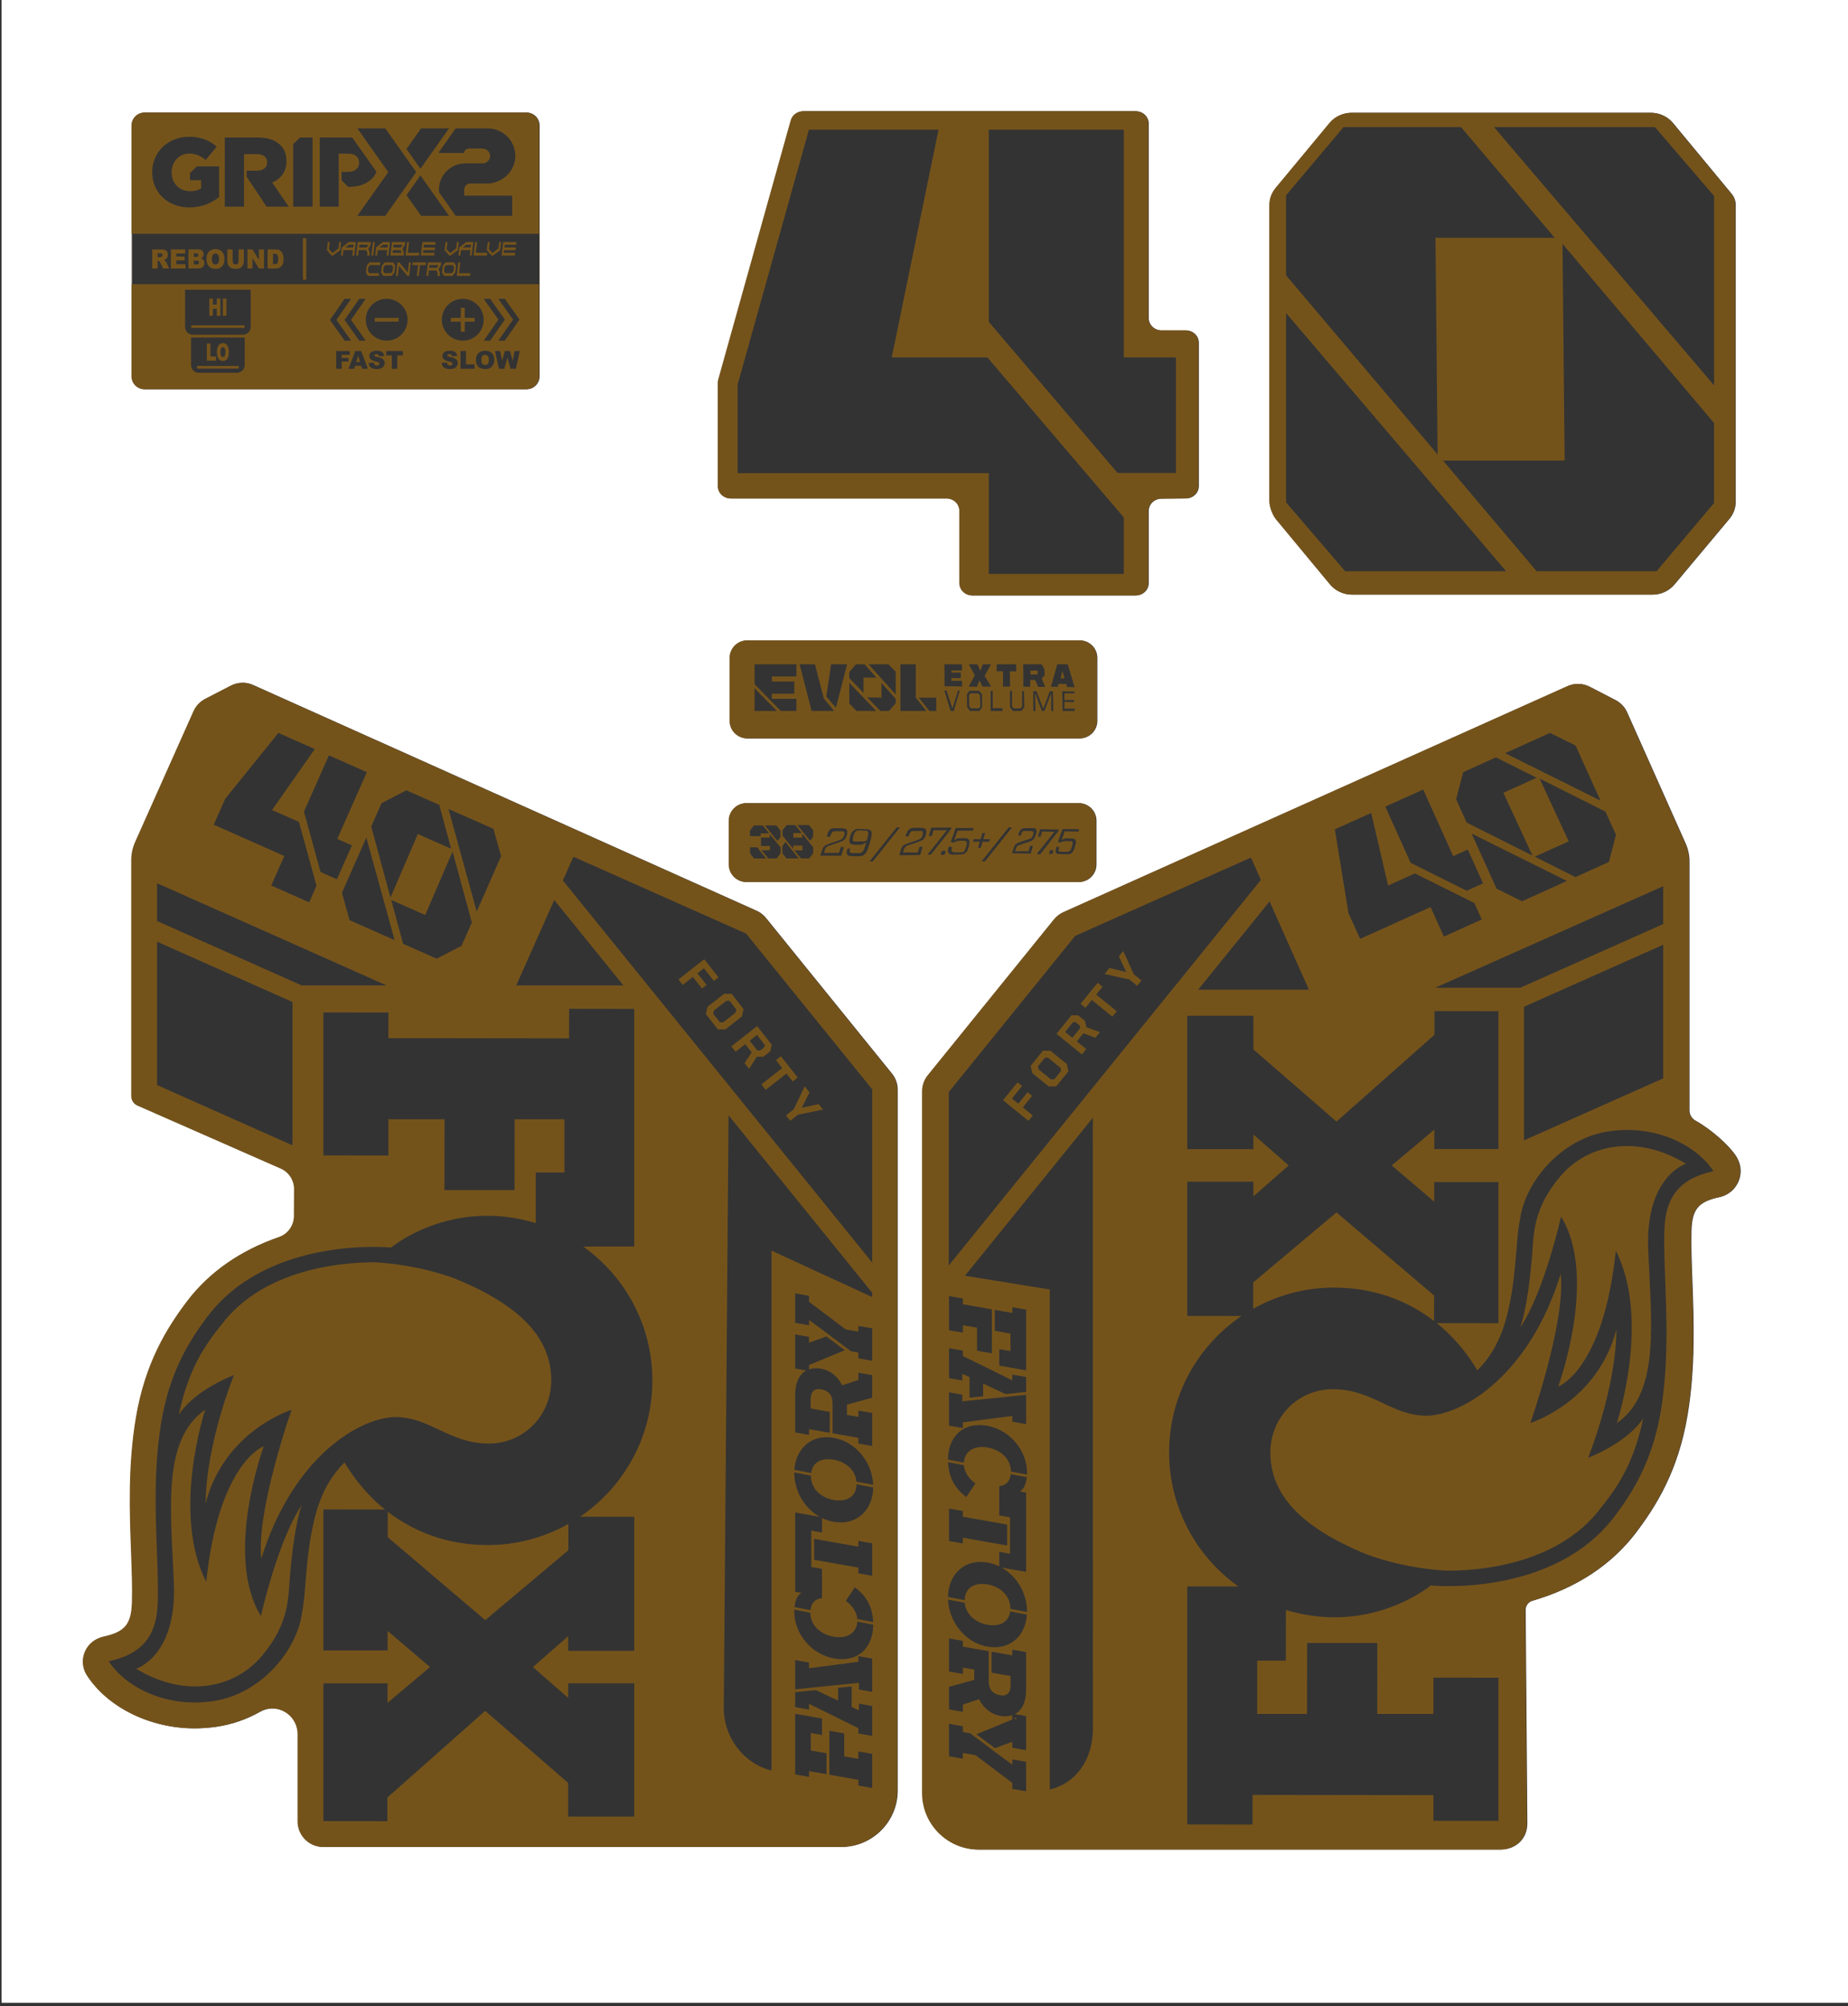
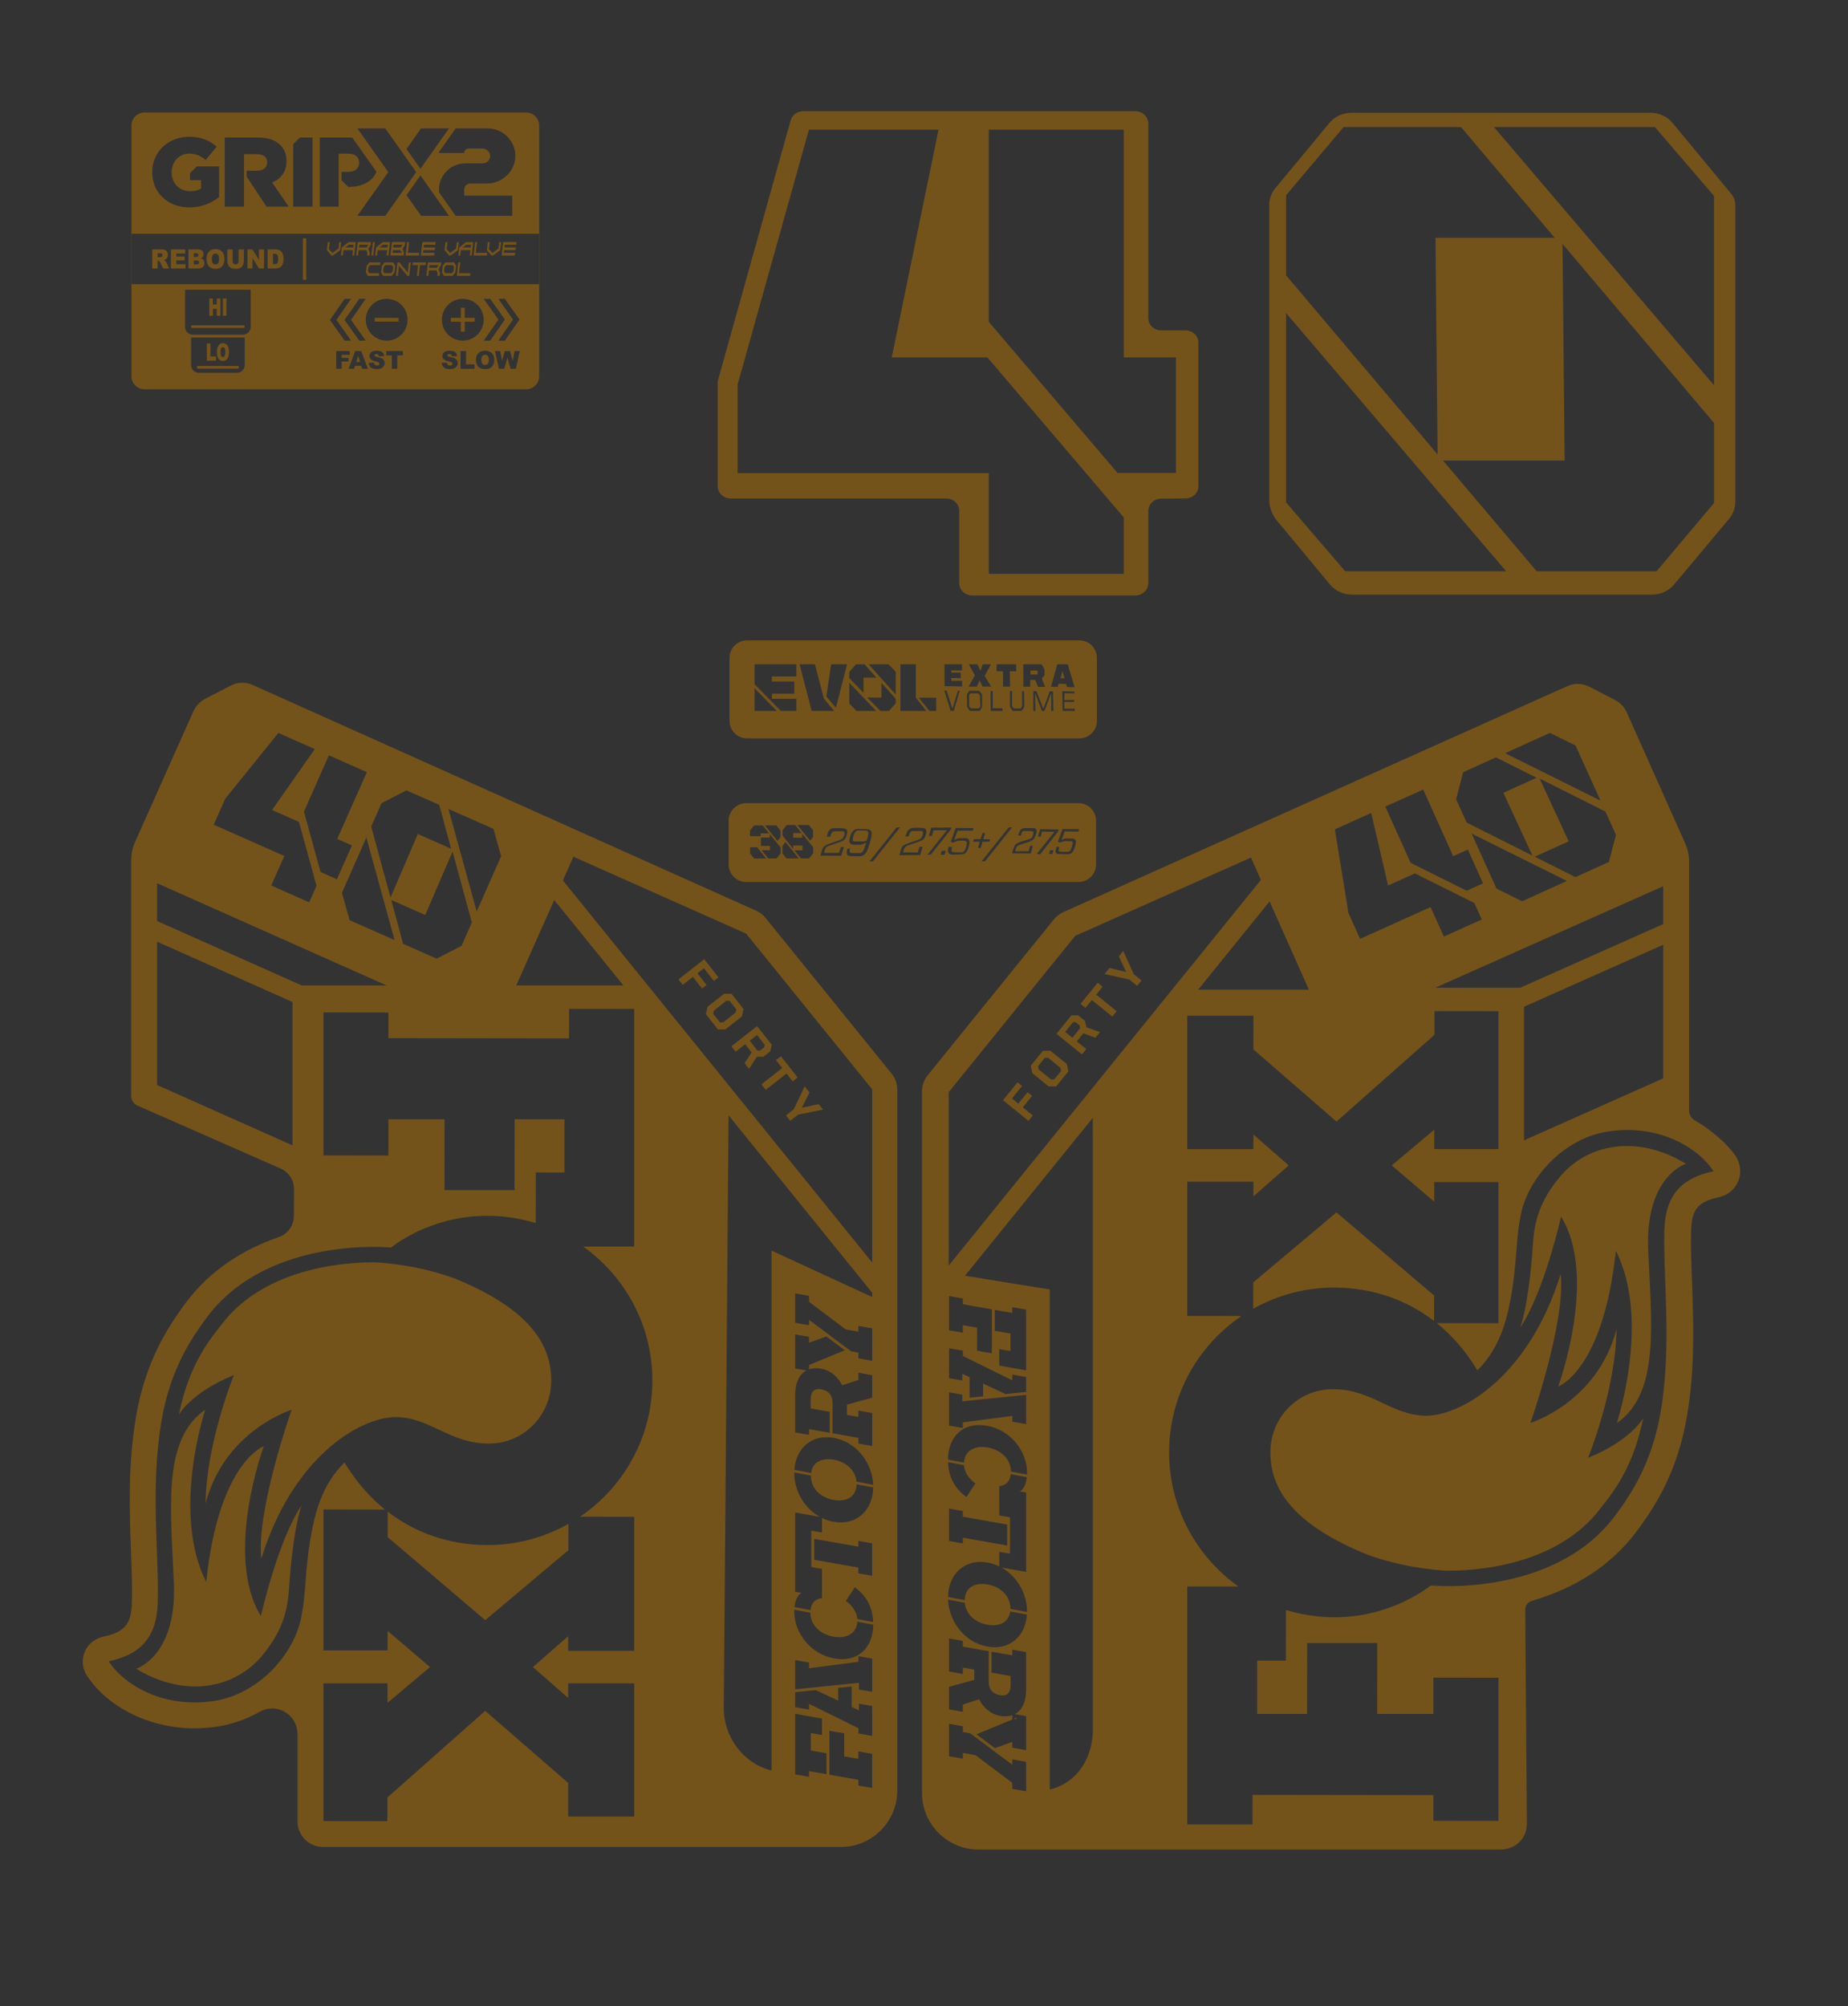
<svg xmlns="http://www.w3.org/2000/svg" xml:space="preserve" style="enable-background:new 0 0 693.796 752.957;" viewBox="0 0 693.796 752.957" height="752.957px" width="693.796px" y="0px" x="0px" version="1.1">
  <rect x="0" y="0" width="693.796" height="752.957" fill="#333333" stroke="none" />
  <style type="text/css">
	.st0{fill:#FFFFFF;}
	.st1{fill:#74531B;}
</style>
  <g id="Background">
-     <path d="M0.602-1.258v752.957h693.796V-1.258H0.602z M476.689,76.965c0-2.321,0.819-4.574,2.323-6.387   l20.248-24.411c2.011-2.425,5.057-3.838,8.277-3.838h112.303c3.22,0,6.265,1.412,8.277,3.838l22.012,26.581   c0.987,1.193,1.525,2.674,1.525,4.2v111.374c0,2.338-0.83,4.604-2.353,6.423l-20.635,24.643   c-2.012,2.404-5.044,3.801-8.246,3.801H507.731c-3.22,0-6.267-1.412-8.277-3.836l-20.248-24.411   c-1.384-1.669-2.516-4.783-2.516-6.92V76.965z M269.625,143.69c0-0.405,0.055-0.809,0.164-1.201l27.219-97.309   c0.565-2.025,2.478-3.432,4.663-3.432h124.772c2.667,0,4.828,2.075,4.828,4.633v72.988   c0,2.559,2.162,4.633,4.828,4.633h9.158c2.666,0,4.828,2.075,4.828,4.633v53.813c0,2.542-2.135,4.609-4.784,4.633   l-9.247,0.081c-2.649,0.023-4.784,2.091-4.784,4.633v27.062c0,2.559-2.162,4.633-4.828,4.633h-61.309   c-2.667,0-4.828-2.074-4.828-4.633v-27.129c0-2.559-2.162-4.633-4.828-4.633h-81.023   c-2.667,0-4.828-2.075-4.828-4.633V143.69z M405.395,277.14H280.642c-3.637,0-6.585-2.948-6.585-6.585v-23.62   c0-3.637,2.948-6.585,6.585-6.585h124.753c3.637,0,6.585,2.948,6.585,6.585v23.62   C411.98,274.192,409.032,277.14,405.395,277.14z M411.656,308.036v16.42c0,3.637-2.948,6.585-6.585,6.585H280.318   c-3.637,0-6.585-2.948-6.585-6.585v-16.42c0-3.637,2.948-6.585,6.585-6.585h124.753   C408.708,301.451,411.656,304.4,411.656,308.036z M49.515,47.109c0-2.686,2.177-4.863,4.863-4.863h143.344   c2.686,0,4.863,2.177,4.863,4.863v94.129c0,2.686-2.177,4.863-4.863,4.863H54.378c-2.686,0-4.863-2.177-4.863-4.863   V47.109z M337.036,672.041c0,11.676-9.5,21.176-21.176,21.176H121.425c-5.265-0.008-9.551-4.299-9.551-9.566   v-32.794c0-5.309-4.294-9.629-9.573-9.629c-1.611,0-3.154,0.413-4.587,1.226   c-5.129,2.906-10.627,4.804-16.339,5.636c-2.743,0.4-5.514,0.603-8.238,0.603   c-16.63,0-32.455-7.767-40.317-19.787c-2.196-3.356-2.083-7.632,0.289-10.895   c1.354-1.863,3.497-3.201,6.034-3.764c7.925-1.762,10.289-4.649,10.54-12.874   c0.165-5.428-0.073-11.877-0.325-18.705c-0.565-15.299-1.204-32.617,1.798-50.51   c3.49-20.801,11.737-33.883,19.344-43.938c8.313-10.849,19.884-18.898,34.389-23.919   c3.361-1.164,5.601-4.348,5.618-7.905l0.047-10.062c0.015-3.343-1.949-6.383-5.004-7.744l-53.838-23.665   c-1.388-0.611-2.286-1.986-2.286-3.503v-88.561c0-2.342,0.494-4.659,1.448-6.8l21.917-49.127   c0.88-1.976,2.423-3.611,4.344-4.605l9.434-4.878c1.096-0.566,2.278-0.98,3.504-1.115   c1.736-0.191,3.423,0.07,4.987,0.767l188.984,84.714c1.373,0.61,2.598,1.551,3.543,2.718l47.316,58.432   c1.38,1.704,2.131,3.829,2.131,6.019V672.041z M653.461,440.385c-0.404,4.418-3.577,8.008-7.891,8.935   c-7.917,1.698-10.277,4.508-10.523,12.53c-0.164,5.429,0.074,11.884,0.327,18.72   c0.565,15.33,1.204,32.692-1.808,50.645c-3.509,20.922-11.803,34.08-19.452,44.191   c-9.246,12.064-22.312,20.622-38.837,25.439c-1.471,0.428-2.499,1.829-2.499,3.405l0.63,80.07   c0,1.49-0.258,2.85-0.767,4.052c-1.586,3.746-5.222,5.812-9.263,5.812H367.526   c-11.69,0-21.202-9.512-21.202-21.202V409.6c0-2.194,0.752-4.322,2.134-6.027l47.376-58.504   c0.946-1.169,2.173-2.11,3.548-2.722l189.22-84.82c1.566-0.697,3.256-0.958,4.993-0.767   c1.228,0.135,2.412,0.549,3.509,1.117l9.445,4.884c1.925,0.994,3.47,2.632,4.351,4.61l21.944,49.19   c0.956,2.142,1.45,4.462,1.45,6.808v93.433c0,1.589,0.887,3.026,2.273,3.803   c6.117,3.429,12.487,9.222,15.089,13.108C653.028,435.764,653.67,438.134,653.461,440.385z" class="st0" />
-   </g>
+     </g>
  <g id="Layer_5">
</g>
  <g id="Layer_4">
</g>
  <g id="Layer_3">
</g>
  <g id="Layer_2">
</g>
  <g id="Layer_1">
    <path d="M425.644,365.644l2.904,2.355l-1.623,2.003l-2.905-2.354l-9.324-2.072l1.847-2.281l6.284,1.554   l-2.775-5.882l1.651-2.036L425.644,365.644z M413.933,370.358l-1.841-1.492l-6.414,7.914l1.841,1.492l2.387-2.944   l7.706,6.245l1.643-2.026l-7.707-6.245L413.933,370.358z M407.873,385.548l5.085,1.847l-1.714,2.115l-4.514-1.698   l-2.468,3.044l3.557,2.881l-1.634,2.013l-9.547-7.737l5.625-6.939l2.51,0.016l2.573,2.084L407.873,385.548z    M405.552,385.869l-0.213-0.981l-1.537-1.245l-0.934-0.006l-2.979,3.675l2.711,2.198L405.552,385.869z    M278.534,381.494l-6.218,4.882l-2.806-0.024l-4.514-5.749l0.641-2.731l6.219-4.884l2.804,0.024l4.514,5.748   L278.534,381.494z M276.439,378.881l-2.534-3.228l-1.219-0.02l-4.677,3.674l-0.269,1.188l2.536,3.226l1.208,0.011   l4.678-3.673L276.439,378.881z M301.007,415.803l2.911-5.782l-1.813-2.307l-4.091,8.631l-2.941,2.309l1.593,2.028   l2.941-2.309l9.372-1.907l-1.619-2.062L301.007,415.803z M286.576,396.636l-2.43-0.011l-2.93,4.547l-1.681-2.141   l2.658-4.024l-2.42-3.083l-3.599,2.829l-1.6-2.041l9.664-7.59l5.516,7.025l-0.573,2.444L286.576,396.636z    M285.352,394.301l1.555-1.222l0.213-0.909l-2.921-3.721l-2.745,2.156l2.894,3.687L285.352,394.301z M400.506,399.358   l0.6,2.741l-4.603,5.678l-2.805-0.018l-6.143-4.979l-0.599-2.74l4.602-5.678l2.807,0.018L400.506,399.358z    M398.371,401.937l-0.257-1.181l-4.621-3.745l-1.209-0.008l-2.584,3.188l0.251,1.193l4.621,3.744l1.218-0.002   L398.371,401.937z M297.61,405.908l1.863-1.464l-6.292-8.012l-1.863,1.464l2.34,2.981l-7.801,6.127l1.611,2.051   l7.801-6.128L297.61,405.908z M99.039,542.813c0,0-16.896,5.904-21.621,50.933   c-13.21-26.061-0.363-64.642-0.363-64.642c-16.409,11.32-12.86,37.893-11.769,65.243   c1.092,27.348-14.166,31.976-14.166,31.976c18.227,11.063,36.788,7.545,47.201-4.809   c10.338-12.264,9.861-21.785,10.534-29.91c1.667-20.097,4.423-26.667,4.423-26.667   c-8.982,13.2-15.324,41.604-15.324,41.604C83.936,583.75,99.039,542.813,99.039,542.813z M145.578,567.385   l-0.013,9.554l36.605,31.142l31.214-26.24l0.013-9.872c-8.984,5.056-19.354,7.951-30.404,7.937   C168.601,579.884,155.85,575.308,145.578,567.385z M334.736,402.968c1.38,1.704,2.131,3.829,2.131,6.019v263.053   c0,11.676-9.5,21.176-21.176,21.176h-194.435c-5.265-0.008-9.55-4.299-9.55-9.566v-32.794   c0-5.309-4.295-9.629-9.573-9.629c-1.611,0-3.154,0.413-4.587,1.226c-5.129,2.906-10.627,4.804-16.339,5.636   c-2.742,0.4-5.514,0.603-8.238,0.603c-16.63,0-32.455-7.767-40.317-19.787   c-2.196-3.356-2.083-7.632,0.289-10.895c1.354-1.863,3.497-3.201,6.034-3.764   c7.925-1.762,10.289-4.649,10.54-12.874c0.165-5.428-0.073-11.877-0.325-18.705   c-0.565-15.299-1.204-32.617,1.798-50.51c3.49-20.801,11.737-33.883,19.343-43.938   c8.313-10.849,19.885-18.898,34.389-23.919c3.361-1.164,5.602-4.348,5.618-7.905l0.048-10.062   c0.015-3.343-1.949-6.383-5.004-7.744l-53.838-23.665c-1.388-0.611-2.286-1.986-2.286-3.503v-88.561   c0-2.342,0.494-4.659,1.448-6.8l21.917-49.127c0.88-1.976,2.423-3.611,4.344-4.605l9.434-4.878   c1.096-0.566,2.277-0.98,3.504-1.115c1.736-0.191,3.423,0.07,4.987,0.767l188.984,84.714   c1.373,0.61,2.598,1.551,3.543,2.718L334.736,402.968z M303.726,503.964v-2.201l-5.187-0.915l-0.001,12.78   l4.216,0.744c-2.647,1.39-4.216,4.503-4.216,9.229v14.033l5.187,0.915v-2.159l7.773,1.371v-7.858l-7.135-1.258   v-3.541c0-2.72,1.36-4.12,3.912-3.671c2.934,0.517,4.295,2.399,4.295,5.118v2.14h0.004v9.26l9.69,1.709v2.159   l5.188,0.914v-12.392l-5.187-0.914v2.374l-4.296-0.758v-3.842l9.483-2.603v-8.462l-5.187-0.914v2.72l-6.081,1.993   c-1.7-3.366-4.55-5.638-7.824-6.216c-1.735-0.306-3.292-0.213-4.635,0.244v-1.621l13.457-5.559l-6.942-5.175   L303.726,503.964z M298.238,551.666l6.28,1.193c0.507-4.04,3.963-5.789,8.476-4.993   c4.598,0.811,8.143,3.881,8.549,8.23l6.274,1.192c-0.342-8.355-6.359-16.134-14.823-17.627   C304.671,538.194,298.754,543.65,298.238,551.666z M327.452,498.562l-5.188-0.914v2.159l-4.761-0.84l-13.776-10.374   v-2.245l-5.188-0.915v11.053l5.188,0.915v-1.987l7.781,5.733l-0.05,0.019l8.07,6.016l2.736,0.482v2.159   l5.188,0.915V498.562z M211.316,330.457L327.451,473.873v-65.024l-47.316-58.431l-64.856-28.877L211.316,330.457z    M193.803,369.864h40.247l-25.969-32.069L193.803,369.864z M168.364,303.617l10.607,38.494l9.163-20.742   l-2.873-10.287l-14.632-6.464L168.364,303.617z M151.352,354.255l12.584,5.559l9.339-4.808l3.873-8.767   l-7.241-26.651l-10.26,23.835l-12.77-5.641L151.352,354.255z M137.541,314.346l-9.163,20.742l2.873,10.287   l14.632,6.464l2.265,1.001L137.541,314.346z M139.365,310.218l7.241,26.651l10.26-23.835l12.515,5.529l-4.475-16.473   l-12.329-5.447l-9.339,4.808L139.365,310.218z M123.478,283.497l-9.366,21.137l6.223,22.646l6.159,2.73   l5.631-12.709l-5.498-2.436l11.101-25.053L123.478,283.497z M80.237,309.532l26.502,11.744l-4.912,11.085   l14.249,6.315l2.751-6.208l-6.588-23.98l-10.097-4.474l16.038-22.866l-13.676-6.059l-19.955,24.71L80.237,309.532   z M109.815,376.075l-50.843-22.637v53.807l50.843,22.637V376.075z M113.27,369.865h31.88l-86.179-38.37v14.194   L113.27,369.865z M217.784,569.263c16.354-11.095,27.112-29.812,27.14-51.047   c0.027-20.774-10.23-39.127-25.962-50.345h19.149v-89.205l-24.462-0.034l-0.014,11.106l-67.811-0.09v-9.623   l-24.404-0.03v53.669l24.404,0.03V420.088h21.071l-0.032,26.59h26.314l0.036-26.59h18.689v19.985l-10.749-0.014   l-0.025,18.993c-31.939-9.618-54.296,9.189-54.296,9.189s-45.578-4.595-68.724,25.613   c-6.511,8.606-14.301,20.449-17.538,39.749c-4.208,25.09-0.807,50.224-1.346,67.924   c-0.421,13.804-7.209,19.6-18.419,22.005c6.093,9.317,20.964,17.611,39.169,14.955   c18.206-2.656,31.726-19.303,33.438-33.423c1.234-5.654,1.243-15.417,2.876-25.987   c1.705-10.169,4.011-21.167,13.054-30.201c0,0,5.51,9.974,15.216,17.698l-23.137-0.029v0.001v52.92h24.092   l0.009-7.349l15.918,13.577l-15.953,13.431l0.01-7.307h-24.076v51.693l24.008,0.031l0.01-8.886l36.733-32.523   l31.143,27.059v12.617h24.797v-50.003h-24.797v5.468l-13.229-11.579l13.229-11.586v5.487h24.797v-50.308   L217.784,569.263z M289.661,469.389l37.791,17.43v-1.614l-53.928-66.595l-1.796,222.333   c-0.105,10.921,7.323,20.996,17.934,23.585V469.389z M298.197,552.813c0,6.777,3.754,13.268,9.579,16.497   l-9.239-1.629v24.61v0.519v4.618l2.382,0.42c-1.374,0.688-2.338,2.607-2.628,5.333l5.996,1.139   c0.281-2.678,1.804-4.292,4.328-4.467v-5.266v-0.52v-5.223l-4.04-0.712v-2.893h0.001v-7.858h-0.001v-2.893   l4.04,0.713v-5.447c1.365,0.66,2.828,1.153,4.38,1.427c8.636,1.523,14.721-4.396,14.835-12.901l-6.253-1.19   c-0.082,4.68-3.746,6.74-8.582,5.887c-4.889-0.863-8.547-4.271-8.547-9.063c0-0.027,0.003-0.051,0.004-0.079   l-6.251-1.188C298.201,552.703,298.197,552.757,298.197,552.813z M322.263,588.359v2.159l5.187,0.914v-12.176   l-5.187-0.915v2.159l-16.611-2.929v7.858L322.263,588.359z M317.543,600.866c1.292,0.843,4.033,3.266,4.31,6.795   l5.958,1.133c-0.218-5.472-2.325-9.617-6.866-13.07L317.543,600.866z M310.295,658.047l-5.891-1.039v-6.563   l4.209,0.743l0.001-6.175l-10.078-1.778v22.755l5.188,0.915v-2.159l6.571,1.158V658.047z M303.725,626.147v-2.158   l-5.188-0.915v10.966l23.716-2.403v0.002l0.223-0.025v2.504l4.975,0.877V622.516l-5.187-0.914v2.116L303.725,626.147z    M327.45,658.265l-5.188-0.914v2.806l-5.314-0.937v-8.636l-5.572-0.981v8.634h-0.005v7.858l10.89,1.92v2.159   l5.188,0.914V658.265z M327.451,640.305l-4.975-0.876l-0.001,2.504l-2.721-1.258v-7.701l-5.102,0.518v4.771   l-8.395-3.921l-7.721,0.783v5.608l5.187,0.914v-2.158l18.539,9.142v1.986l5.188,0.915V640.305z M327.834,609.787   l-5.974-1.136c-0.227,4.38-4.001,6.52-8.866,5.662c-5-0.882-8.733-4.33-8.757-9.013l-6.02-1.144   c-0.012,0.265-0.019,0.534-0.019,0.812c0,7.987,6.25,15.955,14.966,17.491   C322.297,624.071,327.822,618.236,327.834,609.787z M261.841,365.313l2.423-1.9l3.748,4.773l1.723-1.354   l-5.35-6.813l-9.665,7.591l1.601,2.039l3.811-2.992l3.43,4.37l1.71-1.342L261.841,365.313z M387.485,411.302   l-1.688-1.368l-3.5,4.317l-2.391-1.94l3.821-4.715l-1.703-1.379l-5.454,6.73l9.547,7.737l1.632-2.014l-3.763-3.05   L387.485,411.302z M183.546,541.809c13.107,0,23.408-10.594,23.408-23.701c0-15.204-10.521-27.739-36.139-38.215   c-12.973-4.783-25.345-5.88-30.102-6.114c-7.301,0-40.644,0.531-57.888,23.821   c-3.878,4.872-8.338,10.762-11.957,20.315c-1.412,3.74-2.689,8.055-3.726,13.071c0,0,4.492-8.32,20.689-14.896   c0,0-10.43,25.599-10.645,48.171c7.181-27.44,32.276-35.108,32.276-35.108s-13.323,37.87-11.372,55.911   c11.512-37.386,36.067-52.804,50.152-53.204C161.621,531.861,168.567,541.809,183.546,541.809z M653.293,440.385   c-0.404,4.418-3.577,8.008-7.891,8.935c-7.917,1.698-10.277,4.508-10.523,12.53   c-0.164,5.429,0.074,11.884,0.327,18.72c0.565,15.33,1.204,32.692-1.808,50.645   c-3.508,20.922-11.803,34.08-19.452,44.191c-9.246,12.064-22.311,20.622-38.836,25.439   c-1.472,0.428-2.499,1.829-2.499,3.405l0.629,80.07c0,1.49-0.258,2.85-0.767,4.052   c-1.586,3.746-5.222,5.812-9.263,5.812H367.357c-11.69,0-21.202-9.512-21.202-21.202V409.6   c0-2.194,0.752-4.322,2.134-6.027l47.376-58.504c0.946-1.169,2.173-2.11,3.548-2.722l189.22-84.82   c1.566-0.697,3.256-0.958,4.993-0.767c1.228,0.135,2.412,0.549,3.509,1.117l9.445,4.884   c1.924,0.994,3.469,2.632,4.351,4.61l21.944,49.19c0.956,2.142,1.45,4.462,1.45,6.808v93.433   c0,1.589,0.887,3.026,2.273,3.803c6.117,3.429,12.487,9.222,15.089,13.108   C652.859,435.764,653.501,438.134,653.293,440.385z M538.845,370.722h31.92l53.66-23.892v-14.211L538.845,370.722z    M572.157,377.861v50.151l52.268-23.27v-50.152L572.157,377.861z M571.433,338.268l14.594-6.598l2.259-1.021   l-35.799-17.796l9.353,20.688L571.433,338.268z M602.731,304.608l-24.717-12.398l10.928,23.572l-12.737,5.758   l15.277,7.663l12.551-5.675l2.65-10.178L602.731,304.608z M565.07,282.695l35.799,17.796l-9.354-20.688   l-9.592-4.728l-14.594,6.598L565.07,282.695z M546.673,299.992l3.953,8.744l24.717,12.398l-10.928-23.572   l12.482-5.644l-15.277-7.663l-12.297,5.56L546.673,299.992z M520.083,302.74l9.512,21.103l21.049,10.482   l6.149-2.771l-5.72-12.689l-5.489,2.475l-11.275-25.013L520.083,302.74z M501.139,311.28l5.106,31.389   l4.38,9.716l26.46-11.927l4.988,11.067l14.227-6.412l-2.794-6.197l-22.288-11.101l-10.081,4.545l-6.346-27.235   L501.139,311.28z M476.644,338.326l-26.835,33.139h41.59L476.644,338.326z M356.184,474.993l117.2-144.731   l-3.734-8.389l-65.983,29.378l-47.483,58.636V474.993z M361.486,489.513v-2.162l-5.195-0.916v12.84l5.195,0.916   v-2.81l5.32,0.938v8.646l5.579,0.983v-8.646l0.005,0.001v-7.868L361.486,489.513z M379.367,500.534v6.571   l-4.214-0.743v6.182l10.09,1.779v-22.782l-5.195-0.916v2.162l-6.579-1.16v7.867L379.367,500.534z    M361.486,508.923v-1.988l-5.194-0.916l-0.001,11.24l4.982,0.878v-2.508l2.724,1.259v7.71l5.108-0.518v-4.779   l8.406,3.926l7.731-0.783v-5.615l-5.195-0.915v2.161L361.486,508.923z M380.048,531.434v2.161l5.193,0.916v-10.979   l-23.745,2.406l-0.001-0.002l-0.222,0.025v-2.508l-4.982-0.878v12.494l5.195,0.915v-2.118L380.048,531.434z    M355.909,547.816l5.981,1.137c0.227-4.386,4.006-6.528,8.876-5.669c5.008,0.883,8.744,4.335,8.768,9.024   l6.027,1.145c0.013-0.265,0.02-0.535,0.02-0.812c0-7.998-6.258-15.976-14.984-17.515   C361.451,533.513,355.919,539.356,355.909,547.816z M356.291,578.385l5.194,0.915v-2.162l16.632,2.933v-7.868   l-16.632-2.933v-2.162l-5.194-0.915V578.385z M362.805,561.896l3.406-5.149c-1.293-0.843-4.038-3.269-4.315-6.802   l-5.965-1.135C356.149,554.289,358.258,558.439,362.805,561.896z M385.241,661.257l-5.195-0.915v1.988l-7.791-5.74   l0.049-0.018l-8.081-6.024l-2.74-0.483v-2.162l-5.194-0.916l-0.001,12.192l5.195,0.916v-2.162l4.768,0.841   l13.793,10.386v2.248l5.195,0.915V661.257z M385.241,644.094l-4.222-0.745c2.65-1.392,4.221-4.509,4.221-9.24   v-14.05l-5.194-0.915v2.161l-7.782-1.372v7.869l7.144,1.259v3.546c0,2.723-1.362,4.127-3.917,3.675   c-2.938-0.518-4.3-2.402-4.3-5.125v-2.143h-0.004v-9.271l-9.702-1.71v-2.162l-5.195-0.916v12.409l5.195,0.915v-2.379   l4.3,0.758v3.847l-9.495,2.606v8.473l5.194,0.916v-2.723l6.088-1.997c1.703,3.37,4.556,5.646,7.833,6.223   c1.738,0.306,3.297,0.214,4.641-0.244v1.623l-13.474,5.565l6.951,5.182l6.523-2.361v2.205l5.194,0.915V644.094z    M385.541,606.009l-6.288-1.196c-0.508,4.046-3.967,5.797-8.486,5c-4.605-0.812-8.153-3.886-8.56-8.241   l-6.282-1.195c0.343,8.367,6.367,16.154,14.842,17.649C379.101,619.497,385.024,614.034,385.541,606.009z    M385.582,604.86c0-6.785-3.759-13.283-9.59-16.517l9.249,1.631v-24.641v-0.52v-4.624l-2.385-0.421   c1.375-0.688,2.34-2.611,2.631-5.339l-6.003-1.141c-0.282,2.682-1.807,4.297-4.333,4.473v5.272l-0.001,5.751   l4.046,0.713v2.897h-0.001v7.867v0.001v2.896l-4.045-0.713v5.453c-1.367-0.661-2.832-1.155-4.385-1.429   c-8.645-1.525-14.739,4.401-14.853,12.918l6.261,1.19c0.082-4.686,3.751-6.748,8.592-5.894   c4.896,0.864,8.558,4.276,8.558,9.074c0,0.027-0.003,0.052-0.004,0.08l6.258,1.19   C385.579,604.971,385.582,604.917,385.582,604.86z M410.302,648.562l-0.017-229.033l-48.01,59.288l31.854,5.165   v187.674C404.752,669.064,410.407,659.496,410.302,648.562z M643.297,439.588   c-6.101-9.328-20.99-17.633-39.218-14.974s-31.766,19.328-33.48,33.465c-1.235,5.661-1.244,15.436-2.879,26.019   c-1.707,10.182-4.016,21.193-13.07,30.239c0,0-5.517-9.987-15.235-17.721l23.166,0.029v-0.001v-52.986H538.46   l-0.01,7.357l-15.937-13.593l15.972-13.448l-0.009,7.316h24.105v-51.758l-24.038-0.031l-0.01,8.897l-36.779,32.564   l-31.182-27.093V381.236h-24.829v50.067h24.829v-5.474l13.246,11.594l-13.246,11.601v-5.494h-24.829v50.371   l20.352,0.025c-16.374,11.108-27.146,29.85-27.174,51.111c-0.027,20.8,10.243,39.176,25.995,50.408h-19.173v89.316   l24.493,0.034l0.015-11.12l67.896,0.09v9.635l24.434,0.03v-53.736l-24.434-0.03v13.623h-21.097l0.032-26.623   h-26.346l-0.036,26.623h-18.712v-20.009l10.763,0.014l0.025-19.017c31.979,9.63,54.364-9.2,54.364-9.2   s45.635,4.6,68.81-25.645c6.519-8.618,14.319-20.475,17.56-39.8c4.214-25.122,0.808-50.286,1.349-68.009   C625.277,447.799,632.074,441.994,643.297,439.588z M269.457,182.463v-38.773c0-0.405,0.055-0.809,0.164-1.201   l27.219-97.309c0.565-2.025,2.478-3.432,4.663-3.432h124.772c2.666,0,4.828,2.075,4.828,4.633v72.988   c0,2.559,2.162,4.633,4.828,4.633h9.158c2.667,0,4.828,2.075,4.828,4.633v53.813c0,2.542-2.135,4.609-4.784,4.633   l-9.247,0.081c-2.649,0.023-4.784,2.091-4.784,4.633v27.062c0,2.559-2.162,4.633-4.828,4.633h-61.309   c-2.667,0-4.828-2.074-4.828-4.633v-27.129c0-2.559-2.162-4.633-4.828-4.633h-81.023   C271.618,187.096,269.457,185.022,269.457,182.463z M371.214,120.795l48.353,56.73h21.916v-43.368h-19.566V48.669   h-50.703V120.795z M276.912,177.584h94.303v37.826h50.701v-21.182l-51.199-60.07h-35.928l17.567-85.49h-48.66   l-26.784,95.703V177.584z M389.539,251.684l-2.683,0.017l0.035,1.47l2.683-0.017L389.539,251.684z    M367.318,260.267l-2.968-0.059l-0.537,0.648l0.079,4.282l0.546,0.693l2.967,0.059l0.667-0.675l-0.208-4.255   L367.318,260.267z M538.392,495.805l0.013-9.566l-36.651-31.181L470.5,481.331l-0.013,9.885   c8.995-5.062,19.378-7.961,30.442-7.947C515.339,483.29,528.107,487.872,538.392,495.805z M585.707,441.608   c-10.351,12.28-9.872,21.812-10.547,29.948c-1.669,20.122-4.429,26.7-4.429,26.7   c8.993-13.217,15.343-41.656,15.343-41.656c14.038,22.818-1.085,63.807-1.085,63.807s16.916-5.912,21.648-50.997   C619.863,495.505,607,534.133,607,534.133c16.429-11.334,12.876-37.941,11.783-65.324   c-1.093-27.383,14.183-32.016,14.183-32.016C614.716,425.717,596.133,429.239,585.707,441.608z M596.211,547.162   c0,0,10.444-25.631,10.658-48.231c-7.19,27.474-32.316,35.152-32.316,35.152s13.34-37.917,11.386-55.982   c-11.526,37.434-36.112,52.871-50.214,53.272c-13.398,0-20.352-9.961-35.35-9.961   c-13.124,0-23.438,10.607-23.438,23.731c0,15.223,10.535,27.774,36.185,38.263   c12.991,4.789,25.377,5.887,30.14,6.122c7.31,0,40.695-0.532,57.962-23.851   c3.882-4.878,8.347-10.775,11.971-20.341c1.415-3.745,2.692-8.065,3.731-13.088   C616.926,532.248,612.428,540.579,596.211,547.162z M411.812,270.555c0,3.637-2.948,6.585-6.585,6.585H280.473   c-3.637,0-6.585-2.948-6.585-6.585v-23.62c0-3.637,2.948-6.585,6.585-6.585h124.753c3.637,0,6.585,2.948,6.585,6.585   V270.555z M318.849,254.496l5.351,5.577v-5.746h4.808l-4.425-5.004h-3.229l-2.504,2.887V254.496z M291.655,266.843   l-8.375-8.535v8.535H291.655z M298.981,249.323h-15.702v7.463l6.496,6.619v-0.001l3.376,3.439h5.83v-4.562h-9.206   v-1.917h8.423v-4.562h-8.423v-1.917h9.206V249.323z M313.17,266.843l-3.894-4.708l-3.314-12.812h-5.774   l4.521,17.521H313.17z M318.019,249.323h-5.989l-1.806,12.092l3.612,4.213L318.019,249.323z M328.96,266.843   l-10.111-10.57v7.783l2.732,2.786H328.96z M336.275,262.261l-5.351-5.949v5.527l-5.372-0.077l4.99,5.082h3.229   l2.504-2.887V262.261z M336.275,252.109l-2.732-2.786h-7.445l10.177,11.371V252.109z M347.787,266.843l-3.967-5.008   v-12.512h-5.774v12.546v4.975h5.774H347.787z M351.484,261.869h-6.546l4.002,4.975h2.545V261.869z M360.332,259.197   l-0.671,0.004l-2.098,6.747l-2.21-6.797l-0.8,0.03l2.317,7.662h1.212L360.332,259.197z M361.225,257.669   l-0.04-2.141l-4.024,0.025l0.045-1.084l3.509,0.081l-0.039-2.141l-3.483,0.048l-0.03-0.799l4.024-0.026   l-0.039-2.309h-4.024h-0.413h-2.141l0.051,8.234l1.883,0.014l0.67-0.004L361.225,257.669z M368.73,265.387   l-0.057-4.824l-1.065-1.258l-3.638-0.054l-0.946,1.27l0.057,4.824l1.065,1.498h3.638L368.73,265.387z    M368.888,257.698l3.225,0.005l-2.451-4.061l2.399-4.32h-3.096l-0.889,2.498l-1.123-2.498h-3.252l2.295,4.137   l-2.347,4.246l3.096,0.032l0.991-2.354L368.888,257.698z M376.374,266.843l-0.031-1.015l-3.638-0.054l0.011-6.45   l-0.8,0.031l0.02,7.488H376.374z M376.564,251.947l-0.015,5.779l2.683-0.017l-0.114-5.752l2.425,0.036   l-0.066-2.67h-7.276l-0.063,2.588L376.564,251.947z M384.569,265.337l-0.14-5.881l-0.698-0.124l-0.015,5.779   l-0.51,0.777l-2.554-0.009l-0.702-0.795l0.015-5.779l-0.8,0.031l0.038,6.036l1.066,1.472h3.224   L384.569,265.337z M386.776,255.21l1.883,0.013l1.075,2.599l2.683-0.017l-1.31-3.088l1.075-1.297l-0.066-2.269   l-1.093-1.829h-4.18h-0.541h-2.142l0.051,8.432l2.554,0.01L386.776,255.21z M395.466,266.843l-0.149-7.353   l-1.212-0.018l-2.41,6.542l-2.57-6.588l-1.213-0.018l0.02,7.435h0.8l-0.145-6.769l2.571,6.769h0.955   l2.538-6.679l0.016,6.679H395.466z M397.413,256.639l2.838,0.085l0.369,1.133l2.838,0.085l-2.606-8.619h-2.297   h-0.284h-1.341l-2.374,8.444l2.554,0.01L397.413,256.639z M403.541,266.843l-0.031-0.853l-3.896-0.001l0.009-2.554   l3.638,0.054l-0.031-0.799l-3.611,0.074l0.009-2.554l3.767,0.028l-0.004-0.671l-4.593-0.126l0.149,7.401H403.541z    M324.674,311.739l-2.172-0.06c-0.512-0.021-0.878,0.055-1.193,0.374c-0.218,0.172-0.533,0.491-0.916,1.714   c-0.286,1.075-0.307,1.588-0.135,1.807c0.172,0.218,0.441,0.29,1.198,0.261l2.025-0.037   c0.66,0.117,1.269-0.008,1.95-0.403c0.74-2.567,0.639-3.054,0.32-3.37   C325.577,311.806,325.308,311.735,324.674,311.739z M411.488,308.036v16.42c0,3.637-2.948,6.585-6.585,6.585H280.15   c-3.637,0-6.585-2.948-6.585-6.585v-16.42c0-3.637,2.948-6.585,6.585-6.585h124.753   C408.54,301.451,411.488,304.4,411.488,308.036z M299.356,309.66l4.776,5.891l1.123-1.419v-2.527l-1.556-1.945   h-3.744H299.356z M287.163,309.798l4.731,5.836l1.117-1.412v-2.5l-1.54-1.924h-3.732H287.163z M281.583,313.845   h4v-1.043h1.257h0.901h1.047l-2.435-3.003h-3.259l-1.511,1.888V313.845z M287.637,322.207l-3.397-4.19h-2.643   v2.302l1.511,1.888h3.732H287.637z M293.055,318.065l-4.057-5.005v1.288h-3.316v3.147h3.373v1.619h-1.315h-0.901   h-0.899l2.508,3.093h3.068l1.54-1.906V318.065z M299.906,322.204l-4.99-6.155l-1.172,1.465v2.763l1.542,1.927   h3.803H299.906z M305.299,318l-4.102-5.059v1.446h-1.243h-0.866h-1.257v-1.709h1.257h0.866h1.03l-2.446-3.018   h-3.194l-1.556,1.945v2.042l4,4.934v-1.23h1.301h0.866h1.301v1.818h-1.301h-0.866h-0.824l2.461,3.036h3.017   l1.556-1.927V318z M317.9,313.393c0.286-1.075,0.282-1.71-0.184-2.122c-0.294-0.193-0.71-0.362-1.735-0.404   l-2.416-0.009c-0.904-0.068-1.513,0.058-2.046,0.55c-0.412,0.467-0.727,0.786-1.106,2.643l1.269-0.008   c0.383-1.223,0.576-1.517,0.795-1.689c0.315-0.319,0.559-0.37,1.071-0.349l2.416,0.009   c0.487-0.101,0.756-0.029,0.929,0.19c0.197,0.34,0.273,0.706,0.033,1.39c-0.336,0.832-0.433,0.979-0.652,1.151   c-0.219,0.172-0.437,0.345-1.143,0.617l-3.676,1.268c-0.95,0.323-1.412,0.546-1.849,0.89   c-0.437,0.344-0.752,0.664-1.11,2.009l-0.551,1.638l7.882,0.023l0.98-3.252l-1.147-0.017l-0.694,2.176   l-5.588,0.011l0.214-0.806c0.215-0.807,0.408-1.101,0.626-1.273c0.218-0.172,0.655-0.517,1.143-0.617l3.676-1.268   c0.95-0.323,1.534-0.571,1.849-0.89C317.324,314.909,317.614,314.468,317.9,313.393z M326.534,316.437   c0.98-3.252,0.9-4.252,0.287-4.76c-0.319-0.315-0.857-0.458-1.882-0.5l-2.294-0.034   c-0.904-0.068-1.635,0.084-2.168,0.575c-0.438,0.344-0.971,0.836-1.303,2.302   c-0.479,1.369-0.328,2.1,0.016,2.538c0.319,0.315,0.735,0.483,1.882,0.5l1.904-0.012   c0.757-0.029,1.097-0.227,2.24-0.844c-0.811,2.836-1.224,3.303-1.539,3.621c-0.218,0.172-0.559,0.37-1.194,0.374   l-2.294-0.034c-0.634,0.004-0.904-0.067-1.075-0.286c-0.173-0.218-0.248-0.584,0.063-1.537l-1.071,0.349   c-0.383,1.222-0.257,1.832,0.088,2.269c0.294,0.193,0.71,0.361,1.735,0.404l2.294,0.034   c1.147,0.017,1.757-0.109,2.387-0.748C325.142,320.155,325.65,319.542,326.534,316.437z M327.7,323.311   l10.192-12.779l-1.268,0.008l-10.193,12.778L327.7,323.311z M347.413,311.106   c-0.294-0.193-0.71-0.361-1.735-0.404l-2.416-0.009c-0.878,0.054-1.487,0.18-2.022,0.672   c-0.437,0.344-0.727,0.786-1.375,2.571l1.269-0.008c0.383-1.222,0.576-1.517,0.795-1.689   c0.315-0.319,0.559-0.369,1.071-0.348l2.416,0.009c0.487-0.101,0.756-0.029,0.928,0.189   c0.198,0.341,0.151,0.731,0.033,1.391c-0.336,0.832-0.433,0.979-0.651,1.151   c-0.219,0.172-0.559,0.37-1.143,0.617l-3.676,1.268c-0.95,0.323-1.412,0.546-1.849,0.89   c-0.315,0.319-0.63,0.639-0.988,1.983l-0.429,1.613l7.857-0.099l0.883-3.105l-1.147-0.017l-0.694,2.176   l-5.466-0.014l0.215-0.807c0.215-0.807,0.408-1.1,0.626-1.273c0.218-0.172,0.656-0.517,1.143-0.617   l3.677-1.268c0.95-0.324,1.534-0.571,1.849-0.89c0.437-0.344,0.727-0.786,1.013-1.861   S347.879,311.518,347.413,311.106z M349.523,320.707l7.457-9.418l0.239-0.685l-7.613,0.049l-0.883,3.104   l1.147,0.017l0.572-2.151l5.075-0.033l-7.36,9.271L349.523,320.707z M355.079,319.305l-1.513,0.058l-0.454,1.492   l1.513-0.058L355.079,319.305z M358.201,315.357l1.295-3.571l5.71-0.036l0.311-0.954l-6.735-0.006l-1.846,5.21   l0.954,0.311c1.021-0.592,1.63-0.718,2.387-0.747l1.391-0.033c0.635-0.004,0.929,0.19,1.076,0.286   c0.319,0.315,0.273,0.706,0.012,1.903c-0.383,1.223-0.672,1.664-0.891,1.836   c-0.193,0.294-0.559,0.369-1.072,0.348l-2.416-0.009c-0.513-0.021-0.782-0.093-0.954-0.311   c-0.294-0.193-0.223-0.462,0.038-1.659l-1.294-0.115c-0.454,1.492-0.328,2.101,0.138,2.513   c0.198,0.34,0.735,0.483,1.613,0.429l2.659-0.041c0.878-0.055,1.488-0.181,2.021-0.672   c0.315-0.319,0.727-0.786,1.156-2.399c0.358-1.344,0.328-2.101-0.163-2.634c-0.198-0.341-0.588-0.387-1.614-0.429   l-1.39,0.033c-1.025-0.042-1.488,0.18-2.265,0.722L358.201,315.357z M368.2,318.246l0.668-2.298l2.538-0.016   l0.311-0.954l-2.538,0.016l0.668-2.298l-1.025-0.042l-0.669,2.298l-2.538,0.016l-0.311,0.954l2.538-0.016   l-0.668,2.298L368.2,318.246z M369.772,323.311l10.192-12.779l-1.268,0.008l-10.193,12.778L369.772,323.311z    M388.953,313.101c0.316-0.97,0.338-1.491,0.013-1.812c-0.201-0.347-0.624-0.518-1.394-0.488l-2.582,0.017   c-0.769,0.029-1.265,0.132-1.586,0.457c-0.444,0.35-0.74,0.799-1.202,2.317l1.043,0.043   c0.291-1.094,0.488-1.394,0.71-1.569c0.222-0.175,0.346-0.201,0.868-0.179l2.334,0.035   c0.398,0.047,0.671,0.12,0.697,0.244c0.175,0.222,0.227,0.47-0.018,1.166c-0.243,0.697-0.316,0.971-0.539,1.146   s-0.346,0.201-0.94,0.453l-3.395,1.089c-0.718,0.278-1.065,0.478-1.411,0.679   c-0.569,0.376-0.74,0.799-1.129,2.043l-0.462,1.517l7.003,0.104l0.825-2.885l-1.043-0.043l-0.607,2.064   l-5.04,0.008l0.243-0.697c0.219-0.821,0.415-1.12,0.637-1.295c0.223-0.175,0.471-0.226,0.94-0.453l3.395-1.089   c0.718-0.278,1.188-0.504,1.509-0.829C388.268,314.794,388.465,314.495,388.953,313.101z M390.515,320.664   l6.748-8.633l0.244-0.697l-7.002-0.104l-0.851,2.762l1.043,0.043l0.509-1.915l4.668,0.07l-6.675,8.36   L390.515,320.664z M395.496,319.118l-1.291,0.008l-0.364,1.368l1.292-0.009L395.496,319.118z M405.103,311.186   l-6.207-0.01l-1.732,4.753l0.846,0.342c0.941-0.452,1.56-0.581,2.206-0.585l1.564,0.065   c0.496-0.102,0.646-0.004,0.821,0.218c0.175,0.222,0.128,0.62-0.163,1.714c-0.291,1.095-0.586,1.544-0.809,1.718   c-0.098,0.149-0.346,0.201-0.842,0.304l-2.458-0.009c-0.521-0.022-0.671-0.12-0.82-0.218   c-0.175-0.222-0.077-0.372,0.188-1.59l-1.043-0.043c-0.436,1.642-0.483,2.039-0.159,2.36   c0.175,0.222,0.722,0.368,1.368,0.364l2.856,0.057c0.769-0.03,1.141-0.106,1.586-0.457   c0.543-0.5,0.838-0.949,1.3-2.467c0.462-1.517,0.484-2.039,0.133-2.484c-0.201-0.346-0.624-0.517-1.394-0.488   l-1.565-0.064c-0.919-0.069-1.389,0.158-2.082,0.56l-0.123,0.025l1.146-3.21l5.19,0.091L405.103,311.186z    M479.037,194.942c-1.384-1.669-2.516-4.783-2.516-6.92V76.965c0-2.321,0.819-4.574,2.323-6.387l20.248-24.411   c2.011-2.425,5.057-3.838,8.277-3.838h112.303c3.221,0,6.266,1.412,8.277,3.838l22.012,26.581   c0.987,1.193,1.525,2.674,1.525,4.2v111.374c0,2.338-0.831,4.604-2.353,6.423l-20.635,24.643   c-2.012,2.404-5.043,3.801-8.247,3.801h-112.69c-3.22,0-6.266-1.412-8.277-3.836L479.037,194.942z M643.509,158.763   l-56.898-67.237l0.806,81.329H541.748l35.167,41.559h45.005l21.588-25.612V158.763z M560.883,47.694l82.626,96.925   V73.547l-22.195-25.854h-52.33H560.883z M482.83,103.344l56.897,67.237l-0.806-81.329h44.758l-35.167-41.559   h-44.094l-21.588,25.612V103.344z M482.83,188.56l22.195,25.854h52.33h8.101l-82.626-96.925V188.56z    M398.201,254.596l1.47-0.035l-0.843-2.781L398.201,254.596z M380.913,645.325   c0.34-0.116,0.669-0.25,0.98-0.413l-0.98-0.173V645.325z M133.734,135.868h1.461l-0.734-2.393L133.734,135.868   z M124.994,95.913l2.734-2.025l0.351-3.037h-0.714l-0.281,2.379l-2.151,1.67h-0.174l-1.277-1.375l0.312-2.675   h-0.714l-0.352,3.045l1.737,2.017H124.994z M127.992,95.913l0.351-3.037l2.555-2.025h2.678l-0.585,5.062h-0.714   l0.234-2.025h-3.57l-0.234,2.025H127.992z M129.592,92.875h3.035l0.117-1.012h-1.785L129.592,92.875z    M134.419,95.913h-0.714l0.585-5.062h4.998l-0.117,1.012l-0.889,1.519l0.539,1.519l-0.117,1.012h-0.893   l0.117-1.012l-0.419-1.012h-2.856L134.419,95.913z M134.769,92.875h2.856l0.653-1.012h-3.392L134.769,92.875z    M140.716,90.851h-0.714l-0.585,5.062h0.714L140.716,90.851z M85.027,112.044h-1.346v6.467h1.346V112.044z    M72.208,123.098h19.188c0.28,0,0.506-0.227,0.506-0.506c0-0.28-0.226-0.506-0.506-0.506H72.208   c-0.279,0-0.506,0.227-0.506,0.506C71.702,122.871,71.929,123.098,72.208,123.098z M79.919,115.896h1.468v2.616   h1.349v-6.467h-1.349v2.263h-1.468v-2.263h-1.343v6.467h1.343V115.896z M141.56,95.913h-0.714l0.351-3.037   l2.554-2.025h2.678l-0.585,5.062h-0.714l0.234-2.025h-3.57L141.56,95.913z M142.446,92.875h3.035l0.117-1.012   h-1.785L142.446,92.875z M49.346,141.238V47.109c0-2.686,2.177-4.863,4.863-4.863h143.344   c2.686,0,4.863,2.177,4.863,4.863v40.637h-87.421h-1.274H49.423v18.905h64.272h0.026h1.248l0.026-0.047v0.047   h87.421v34.586c0,2.686-2.177,4.863-4.863,4.863H54.209C51.524,146.101,49.346,143.924,49.346,141.238z    M130.859,134.343h-2.578v-1.162h3.019v-1.43h-5.083v6.654h2.065v-2.719h2.578V134.343z M138.108,138.405   l-2.501-6.654h-2.243l-2.501,6.654h2.099l0.325-1.099h2.334l0.333,1.099H138.108z M144.44,136.24   c0-0.363-0.088-0.691-0.266-0.985c-0.177-0.293-0.46-0.539-0.849-0.737s-1.033-0.394-1.931-0.588   c-0.363-0.075-0.593-0.157-0.69-0.245c-0.1-0.084-0.15-0.18-0.15-0.286c0-0.144,0.06-0.268,0.182-0.369   s0.301-0.152,0.54-0.152c0.29,0,0.518,0.068,0.683,0.204c0.165,0.137,0.273,0.354,0.325,0.653l1.938-0.113   c-0.085-0.69-0.35-1.192-0.796-1.509c-0.447-0.316-1.095-0.475-1.945-0.475c-0.693,0-1.238,0.087-1.636,0.261   c-0.398,0.175-0.696,0.413-0.894,0.718c-0.198,0.304-0.297,0.627-0.297,0.969c0,0.52,0.194,0.948,0.581,1.284   c0.384,0.336,1.027,0.606,1.929,0.809c0.551,0.121,0.901,0.249,1.053,0.386c0.151,0.136,0.227,0.29,0.227,0.463   c0,0.182-0.08,0.341-0.238,0.478s-0.385,0.207-0.679,0.207c-0.393,0-0.696-0.135-0.908-0.404   c-0.13-0.166-0.216-0.408-0.259-0.727l-1.956,0.123c0.058,0.672,0.304,1.226,0.74,1.661   c0.436,0.435,1.22,0.653,2.351,0.653c0.644,0,1.179-0.093,1.603-0.279c0.423-0.185,0.753-0.459,0.989-0.819   C144.321,137.061,144.44,136.667,144.44,136.24z M151.257,131.751h-6.25v1.644h2.097v5.011h2.056v-5.011h2.097   V131.751z M178.161,136.767h-3.209v-5.016h-2.056v6.654h5.265V136.767z M185.573,135.029   c0-1.071-0.3-1.904-0.899-2.499c-0.599-0.594-1.453-0.892-2.56-0.892c-1.08,0-1.923,0.303-2.528,0.908   c-0.606,0.605-0.908,1.45-0.908,2.537c0,0.777,0.153,1.425,0.459,1.942s0.705,0.895,1.196,1.135   s1.113,0.358,1.863,0.358c0.738,0,1.355-0.139,1.85-0.415c0.495-0.277,0.873-0.664,1.134-1.162   S185.573,135.806,185.573,135.029z M195.146,131.751h-1.943l-0.704,3.721l-1.032-3.721h-1.946l-1.029,3.726   l-0.703-3.726h-1.953l1.48,6.654h2.016l1.163-4.189l1.167,4.189h2.016L195.146,131.751z M187.08,112.168   l5.525,7.778l-5.513,7.919l2.431,0l5.52-7.931l-5.524-7.775L187.08,112.168z M181.591,112.168l5.526,7.778   l-5.513,7.919l2.432,0l5.52-7.931l-5.525-7.775L181.591,112.168z M165.884,120.009   c-0.001,4.337,3.515,7.854,7.853,7.854c4.337,0,7.853-3.515,7.854-7.852c0-4.337-3.515-7.854-7.852-7.854   C169.401,112.156,165.884,115.672,165.884,120.009z M165.824,136.204c0.058,0.672,0.304,1.226,0.74,1.661   c0.436,0.435,1.22,0.653,2.351,0.653c0.644,0,1.179-0.093,1.603-0.279c0.423-0.185,0.753-0.459,0.989-0.819   c0.236-0.359,0.354-0.753,0.354-1.18c0-0.363-0.088-0.691-0.266-0.985c-0.177-0.293-0.46-0.539-0.849-0.737   s-1.033-0.394-1.931-0.588c-0.363-0.075-0.593-0.157-0.69-0.245c-0.1-0.084-0.15-0.18-0.15-0.286   c0-0.144,0.06-0.268,0.182-0.369s0.301-0.152,0.54-0.152c0.29,0,0.518,0.068,0.683,0.204   c0.165,0.137,0.273,0.354,0.325,0.653l1.938-0.113c-0.085-0.69-0.35-1.192-0.796-1.509   c-0.447-0.316-1.095-0.475-1.945-0.475c-0.693,0-1.238,0.087-1.636,0.261c-0.398,0.175-0.696,0.413-0.894,0.718   c-0.198,0.304-0.297,0.627-0.297,0.969c0,0.52,0.194,0.948,0.581,1.284c0.384,0.336,1.027,0.606,1.929,0.809   c0.551,0.121,0.901,0.249,1.053,0.386c0.151,0.136,0.227,0.29,0.227,0.463c0,0.182-0.08,0.341-0.238,0.478   s-0.385,0.207-0.679,0.207c-0.393,0-0.696-0.135-0.908-0.404c-0.13-0.166-0.216-0.408-0.259-0.727L165.824,136.204z    M137.316,120.006c-0,4.338,3.515,7.854,7.853,7.854c4.337,0.001,7.853-3.515,7.854-7.853   c0.001-4.337-3.515-7.854-7.852-7.854C140.833,112.153,137.316,115.669,137.316,120.006z M134.872,112.153   l-5.52,7.931l5.525,7.775l2.439-0.01l-5.526-7.778l5.513-7.919L134.872,112.153z M123.863,120.083l5.525,7.775   l2.439-0.01l-5.526-7.778l5.514-7.919l-2.432-0.001L123.863,120.083z M91.877,126.674H71.726v10.332   c0,1.613,1.307,2.92,2.92,2.92h14.311c1.613,0,2.92-1.307,2.92-2.92V126.674z M69.478,122.709   c0,1.613,1.307,2.92,2.92,2.92h18.808c1.613,0,2.92-1.307,2.92-2.92v-13.96H69.478V122.709z M168.574,80.995   l-10.724-15.148l-5.245,7.412l5.479,7.736H168.574z M171.073,48.188l-6.275,8.873v0.371h9.477   c0-0.922,0.755-1.67,1.686-1.67h5.122c1.464,0,2.775,1.061,2.915,2.505c0.158,1.659-1.154,3.05-2.792,3.05   h-6.48c-5.485,0-9.933,4.407-9.933,9.842v0.969l6.275,8.873h21.237v-7.568h-18.005c0,0-0.029-1.015-0.029-2.268   v-0.006c0-1.253,1.024-2.273,2.294-2.273h6.205c5.854,0,10.823-4.744,10.717-10.543   c-0.105-5.625-4.741-10.155-10.442-10.155H171.073z M152.606,55.93l5.245,7.412l10.724-15.154h-10.489   L152.606,55.93z M134.162,48.188l11.607,16.407l-11.607,16.401h10.489l6.363-8.989l5.245-7.412l-5.245-7.412   l-6.363-8.995H134.162z M120.06,77.567h7.095V57.67h1.071h2.423c2.564,0,4.133,1.166,4.168,3.329v0.139   c0,2.053-1.569,3.364-4.132,3.364h-2.459v3.161l2.523,2.499h0.076c5.022,0,8.985-1.96,10.524-5.678l-9.085-12.834   h0.006c-0.357-0.023-0.714-0.035-1.089-0.035h-11.122V77.567z M110.069,77.567h7.27V51.615h-4.741   c-0.983,0.979-1.539,1.53-2.527,2.509l-0.002,0.001l-0.001,0.001V77.567z M84.383,77.567h7.235V57.849h2.184   h0.011h2.558c2.423,0,3.922,1.026,3.922,3.079v0.07c0,1.879-1.428,3.08-3.887,3.08h-3.816v2.215l7.445,11.216   l0.035,0.058h8.341l-6.24-9.065c3.243-1.345,5.379-4.002,5.379-7.968V60.465c0-2.552-0.784-4.57-2.318-6.02   c-1.744-1.804-4.525-2.83-8.517-2.83h-2.915h-3.296h-6.123V77.567z M57.142,64.681   c0,6.803,4.671,11.866,11.262,12.95c0.023,0.012,0.041,0.018,0.065,0.023c0.071,0.008,0.143,0.017,0.215,0.027   h0h0l0,0c0.084,0.011,0.168,0.022,0.253,0.031c0.05,0.006,0.098,0.013,0.146,0.02   c0.048,0.007,0.097,0.015,0.146,0.021c0.661,0.058,1.229,0.099,1.229,0.099c0.107,0,0.212,0.001,0.319,0.003   c0.11,0.002,0.221,0.003,0.336,0.003c4.671,0,8.447-1.699,11.157-3.932V62.454H73.853l-2.523,2.499h-0.006v2.668   h4.168v3.079c-1.036,0.708-2.353,1.062-4.097,1.062c-0.427,0-0.82-0.035-1.212-0.104   c-0.386-0.064-0.714-0.139-0.96-0.209c-2.886-0.853-4.776-3.404-4.776-6.733v-0.07   c0-3.248,1.943-5.927,4.747-6.75c0.369-0.093,0.772-0.157,0.995-0.186c0.246-0.035,0.533-0.07,0.814-0.07   c2.529,0,4.349,0.887,6.199,2.407l4.168-4.993c-2.71-2.337-5.918-3.717-10.408-3.717   c-0.187,0-0.398,0-0.597,0.023c-1.352,0.058-2.078,0.221-2.078,0.221c-6.556,1.137-11.145,6.431-11.145,13.031   V64.681z M182.11,133.195c-0.415,0-0.748,0.147-0.999,0.44c-0.252,0.294-0.377,0.779-0.377,1.457   c0,0.672,0.125,1.154,0.374,1.448c0.25,0.293,0.589,0.44,1.019,0.44c0.442,0,0.784-0.144,1.026-0.432   s0.363-0.804,0.363-1.548c0-0.626-0.127-1.084-0.379-1.373C182.886,133.339,182.543,133.195,182.11,133.195z    M149.649,119.293l-8.957-0.001l-0.001,1.43l8.957,0.001L149.649,119.293z M173.003,124.497h1.468l0.001-3.761   l3.744,0l0-1.443l-3.744-0v-3.77h-1.468v3.77l-3.744-0.001l-0,1.443l3.744,0   L173.003,124.497z M81.101,133.783h-2.096v-4.875h-1.343v6.467h3.439V133.783z M74.307,138.36h14.989   c0.218,0,0.395-0.227,0.395-0.506c0-0.279-0.177-0.506-0.395-0.506H74.307c-0.218,0-0.395,0.227-0.395,0.506   C73.912,138.134,74.089,138.36,74.307,138.36z M81.738,134.035c-0.2-0.503-0.299-1.133-0.299-1.888   c0-1.056,0.198-1.878,0.593-2.466c0.395-0.588,0.946-0.882,1.651-0.882c0.723,0,1.28,0.289,1.672,0.867   c0.391,0.578,0.587,1.387,0.587,2.429c0,0.756-0.085,1.376-0.256,1.86s-0.418,0.86-0.741,1.129   c-0.323,0.269-0.726,0.404-1.208,0.404c-0.49,0-0.896-0.116-1.217-0.348C82.198,134.905,81.938,134.538,81.738,134.035z    M82.781,132.155c0,0.653,0.082,1.122,0.245,1.407c0.163,0.286,0.385,0.428,0.665,0.428   c0.289,0,0.512-0.14,0.67-0.419c0.158-0.279,0.237-0.78,0.237-1.504c0-0.609-0.083-1.054-0.248-1.335   c-0.165-0.281-0.389-0.421-0.672-0.421c-0.271,0-0.488,0.143-0.652,0.428   C82.864,131.025,82.781,131.497,82.781,132.155z M97.227,97.58l-2.445-3.966h-1.873v7.169h1.886v-3.937l2.432,3.937   h1.891v-7.169H97.227V97.58z M113.721,104.985h1.274V89.413h-1.274V104.985z M106.293,95.785   c0.106,0.438,0.159,0.9,0.159,1.389c0,0.767-0.079,1.36-0.237,1.783c-0.158,0.422-0.377,0.775-0.658,1.06   c-0.28,0.285-0.582,0.476-0.903,0.57c-0.44,0.13-0.838,0.195-1.196,0.195h-2.981v-7.169h2.981   c0.587,0,1.062,0.088,1.424,0.264s0.661,0.429,0.897,0.758C106.015,94.966,106.186,95.349,106.293,95.785z    M104.436,97.218c0-0.759-0.112-1.279-0.336-1.56c-0.224-0.28-0.596-0.421-1.116-0.421h-0.5v3.917h0.491   c0.419,0,0.718-0.051,0.894-0.153c0.177-0.102,0.316-0.282,0.416-0.538S104.436,97.792,104.436,97.218z    M147.627,98.485l0.746,1.266l-0.292,2.531l-1.039,1.266h-3.214l-0.746-1.266l0.292-2.531l1.039-1.266H147.627z    M147.601,100.257l-0.448-0.759h-2.499l-0.623,0.759l-0.175,1.519l0.448,0.759h2.499l0.623-0.759L147.601,100.257z    M153.08,102.282l-3.132-3.797h-0.714l-0.585,5.062h0.714l0.438-3.797l3.132,3.797h0.714l0.585-5.062h-0.714   L153.08,102.282z M137.662,99.751l-0.292,2.531l0.746,1.266h4.106l0.117-1.012h-3.749l-0.448-0.759l0.175-1.519   l0.623-0.759h3.749l0.117-1.012h-4.106L137.662,99.751z M66.186,97.746h3.122v-1.462H66.186v-1.14h3.366v-1.53   h-5.377v7.169h5.474v-1.624H66.186V97.746z M89.565,97.987c0,0.398-0.098,0.704-0.294,0.921   s-0.467,0.325-0.812,0.325c-0.349,0-0.621-0.11-0.817-0.33s-0.294-0.525-0.294-0.916v-4.373h-2.002v4.271   c0,0.352,0.062,0.756,0.185,1.212c0.077,0.283,0.219,0.559,0.428,0.825c0.208,0.268,0.438,0.474,0.689,0.618   c0.251,0.145,0.563,0.242,0.936,0.291s0.718,0.073,1.034,0.073c0.546,0,1.014-0.08,1.404-0.239   c0.281-0.114,0.549-0.311,0.804-0.594s0.443-0.611,0.562-0.987c0.12-0.376,0.18-0.776,0.18-1.199v-4.271h-2.002   V97.987z M62.566,98.706l0.972,2.077H61.271l-1.072-2.19c-0.136-0.284-0.257-0.468-0.363-0.553   c-0.144-0.111-0.309-0.167-0.491-0.167H59.167v2.91h-2.015v-7.169h3.344c0.62,0,1.094,0.059,1.421,0.176   s0.592,0.335,0.793,0.653c0.201,0.317,0.301,0.705,0.301,1.161c0,0.398-0.077,0.741-0.23,1.029   c-0.154,0.288-0.365,0.522-0.634,0.702c-0.171,0.113-0.406,0.208-0.705,0.283c0.239,0.088,0.413,0.177,0.522,0.265   c0.074,0.059,0.181,0.184,0.321,0.377C62.426,98.453,62.519,98.602,62.566,98.706z M60.996,95.78   c0-0.231-0.066-0.409-0.2-0.533c-0.133-0.124-0.382-0.185-0.748-0.185H59.167v1.457h0.846   c0.091,0,0.269-0.032,0.531-0.098c0.133-0.029,0.242-0.104,0.326-0.225   C60.954,96.075,60.996,95.937,60.996,95.78z M83.383,94.453c0.585,0.641,0.877,1.537,0.877,2.691   c0,0.838-0.128,1.525-0.383,2.062s-0.625,0.954-1.107,1.252c-0.483,0.298-1.085,0.447-1.805,0.447   c-0.732,0-1.338-0.129-1.818-0.386c-0.479-0.258-0.869-0.665-1.167-1.223c-0.298-0.558-0.447-1.256-0.447-2.094   c0-1.17,0.295-2.081,0.885-2.733c0.591-0.652,1.413-0.978,2.467-0.978   C81.966,93.492,82.798,93.813,83.383,94.453z M82.253,97.115c0-0.675-0.123-1.168-0.37-1.48   c-0.247-0.31-0.581-0.467-1.003-0.467c-0.404,0-0.729,0.158-0.974,0.475s-0.368,0.84-0.368,1.569   c0,0.725,0.122,1.244,0.365,1.56c0.244,0.316,0.575,0.475,0.995,0.475c0.431,0,0.765-0.155,1-0.465   C82.135,98.474,82.253,97.918,82.253,97.115z M76.406,97.608c0.22,0.301,0.33,0.68,0.33,1.137   c0,0.371-0.078,0.706-0.234,1.002c-0.157,0.297-0.371,0.532-0.643,0.704c-0.168,0.108-0.422,0.186-0.762,0.235   c-0.452,0.065-0.751,0.098-0.899,0.098h-3.463v-7.169h3.755c0.626,0,1.106,0.171,1.441,0.514   c0.335,0.342,0.503,0.766,0.503,1.272c0,0.424-0.12,0.787-0.359,1.09c-0.16,0.202-0.393,0.362-0.7,0.479   C75.842,97.093,76.186,97.306,76.406,97.608z M72.759,96.426h0.872c0.313,0,0.531-0.06,0.653-0.179   c0.123-0.118,0.184-0.291,0.184-0.516c0-0.209-0.061-0.372-0.184-0.489s-0.336-0.176-0.64-0.176h-0.886V96.426z    M74.725,98.494c0-0.212-0.07-0.382-0.21-0.511c-0.141-0.129-0.386-0.193-0.737-0.193h-1.019v1.453h1.023   c0.345,0,0.589-0.068,0.731-0.203C74.654,98.904,74.725,98.723,74.725,98.494z M193.436,94.9h-4.284l0.117-1.012   h4.284l0.117-1.012h-4.284l0.117-1.012h4.284l0.117-1.012h-4.998l-0.585,5.062h4.998L193.436,94.9z    M160.659,98.485h4.998l-0.117,1.012l-0.889,1.519l0.539,1.519l-0.117,1.012h-0.893l0.117-1.012l-0.419-1.012   h-2.856l-0.234,2.025h-0.714L160.659,98.485z M161.139,100.51h2.856l0.652-1.012h-3.392L161.139,100.51z    M166.68,103.547l-0.746-1.266l0.292-2.531l1.039-1.266h3.214l0.746,1.266l-0.292,2.531l-1.039,1.266H166.68z    M166.706,101.775l0.448,0.759h2.499l0.623-0.759l0.175-1.519l-0.448-0.759h-2.499l-0.623,0.759L166.706,101.775z    M169.176,95.913l2.734-2.025l0.351-3.037h-0.714l-0.281,2.379l-2.15,1.67h-0.174l-1.277-1.375l0.312-2.675   h-0.714l-0.352,3.045l1.737,2.017H169.176z M157.387,94.9h-4.284l0.468-4.05h-0.714l-0.585,5.062h4.998   L157.387,94.9z M163.099,94.9h-4.284l0.117-1.012h4.284l0.117-1.012h-4.284l0.117-1.012h4.284l0.117-1.012   h-4.998l-0.585,5.062h4.998L163.099,94.9z M154.83,99.498h2.142l-0.468,4.05h0.714l0.468-4.05h2.142   l0.117-1.012h-4.998L154.83,99.498z M172.799,98.485h-0.714l-0.585,5.062h4.998l0.117-1.012h-4.284   L172.799,98.485z M172.088,95.913l0.351-3.037l2.554-2.025h2.678l-0.585,5.062h-0.714l0.234-2.025h-3.571   l-0.234,2.025H172.088z M173.688,92.875h3.035l0.117-1.012h-1.785L173.688,92.875z M151.557,95.913h-4.998   l0.585-5.062h4.998l-0.117,1.012l-0.889,1.519l0.539,1.519L151.557,95.913z M150.781,94.9l-0.419-1.012h-2.856   l-0.117,1.012H150.781z M151.132,91.863h-3.392l-0.117,1.012h2.856L151.132,91.863z M182.916,94.9h-4.284   l0.468-4.05h-0.714l-0.585,5.062h4.998L182.916,94.9z M185.059,95.913l2.734-2.025l0.351-3.037h-0.714   l-0.281,2.379l-2.151,1.67h-0.174l-1.277-1.375l0.312-2.675h-0.714l-0.352,3.045l1.737,2.017H185.059z    M202.493,106.652L202.493,106.652V87.746h-0.077v18.905H202.493z" class="st1" />
  </g>
</svg>